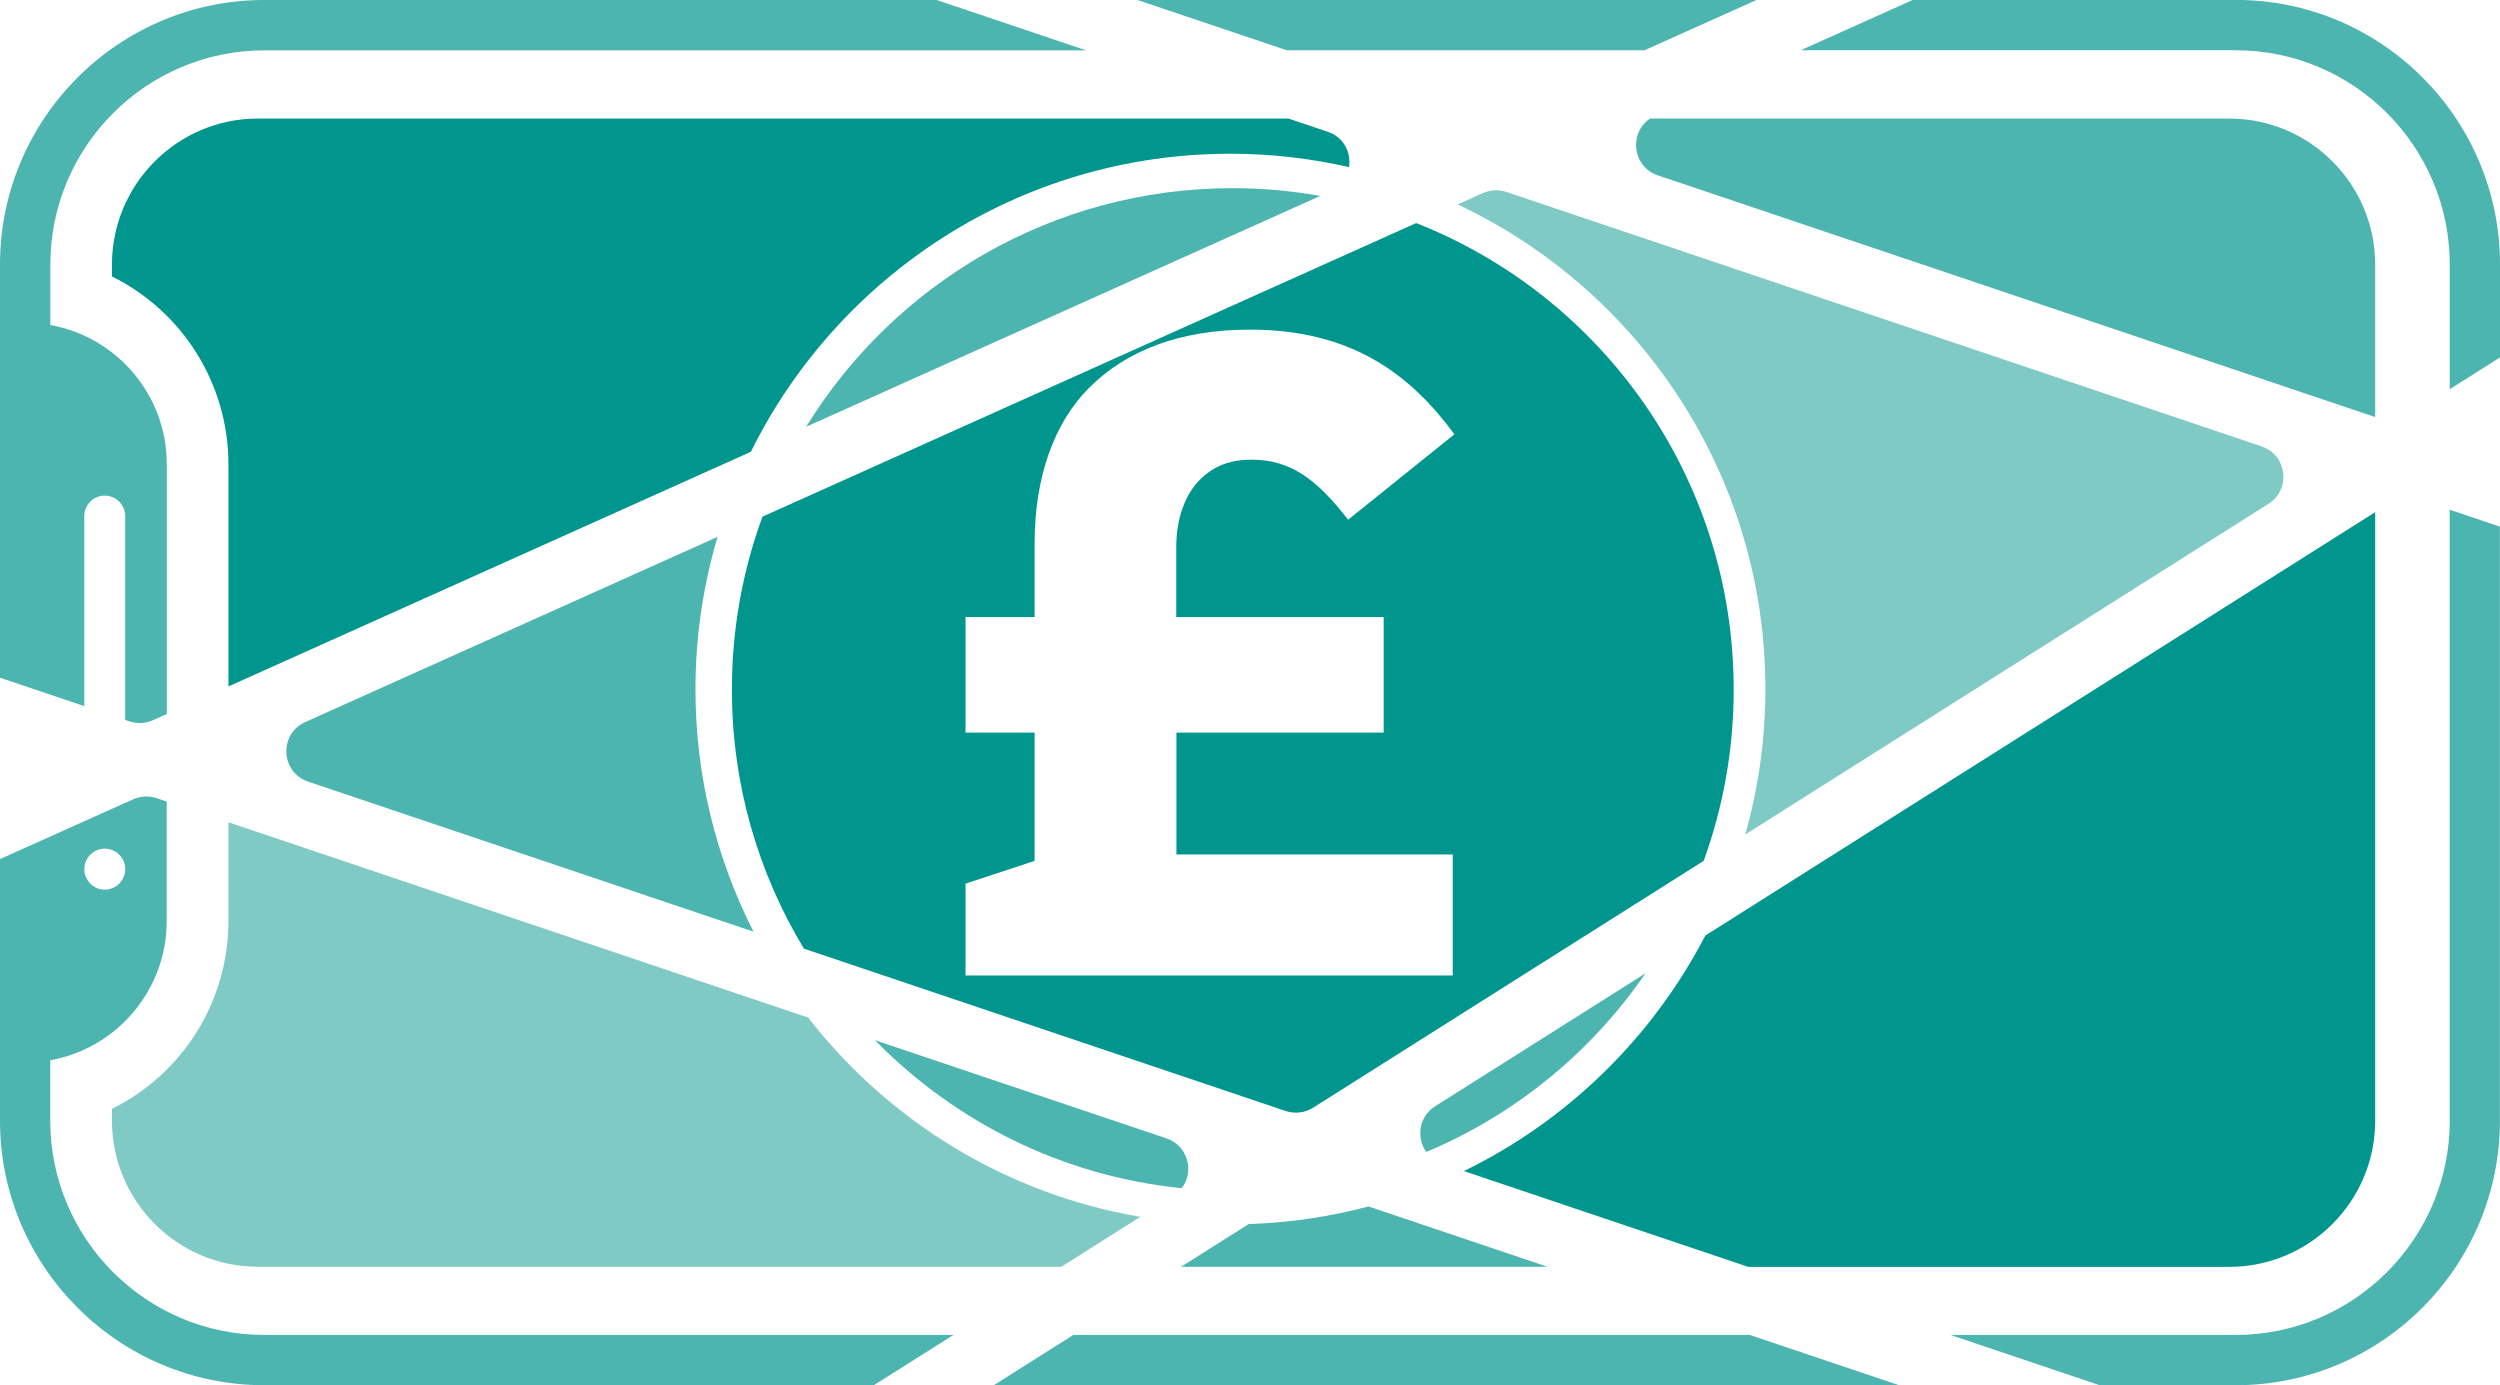
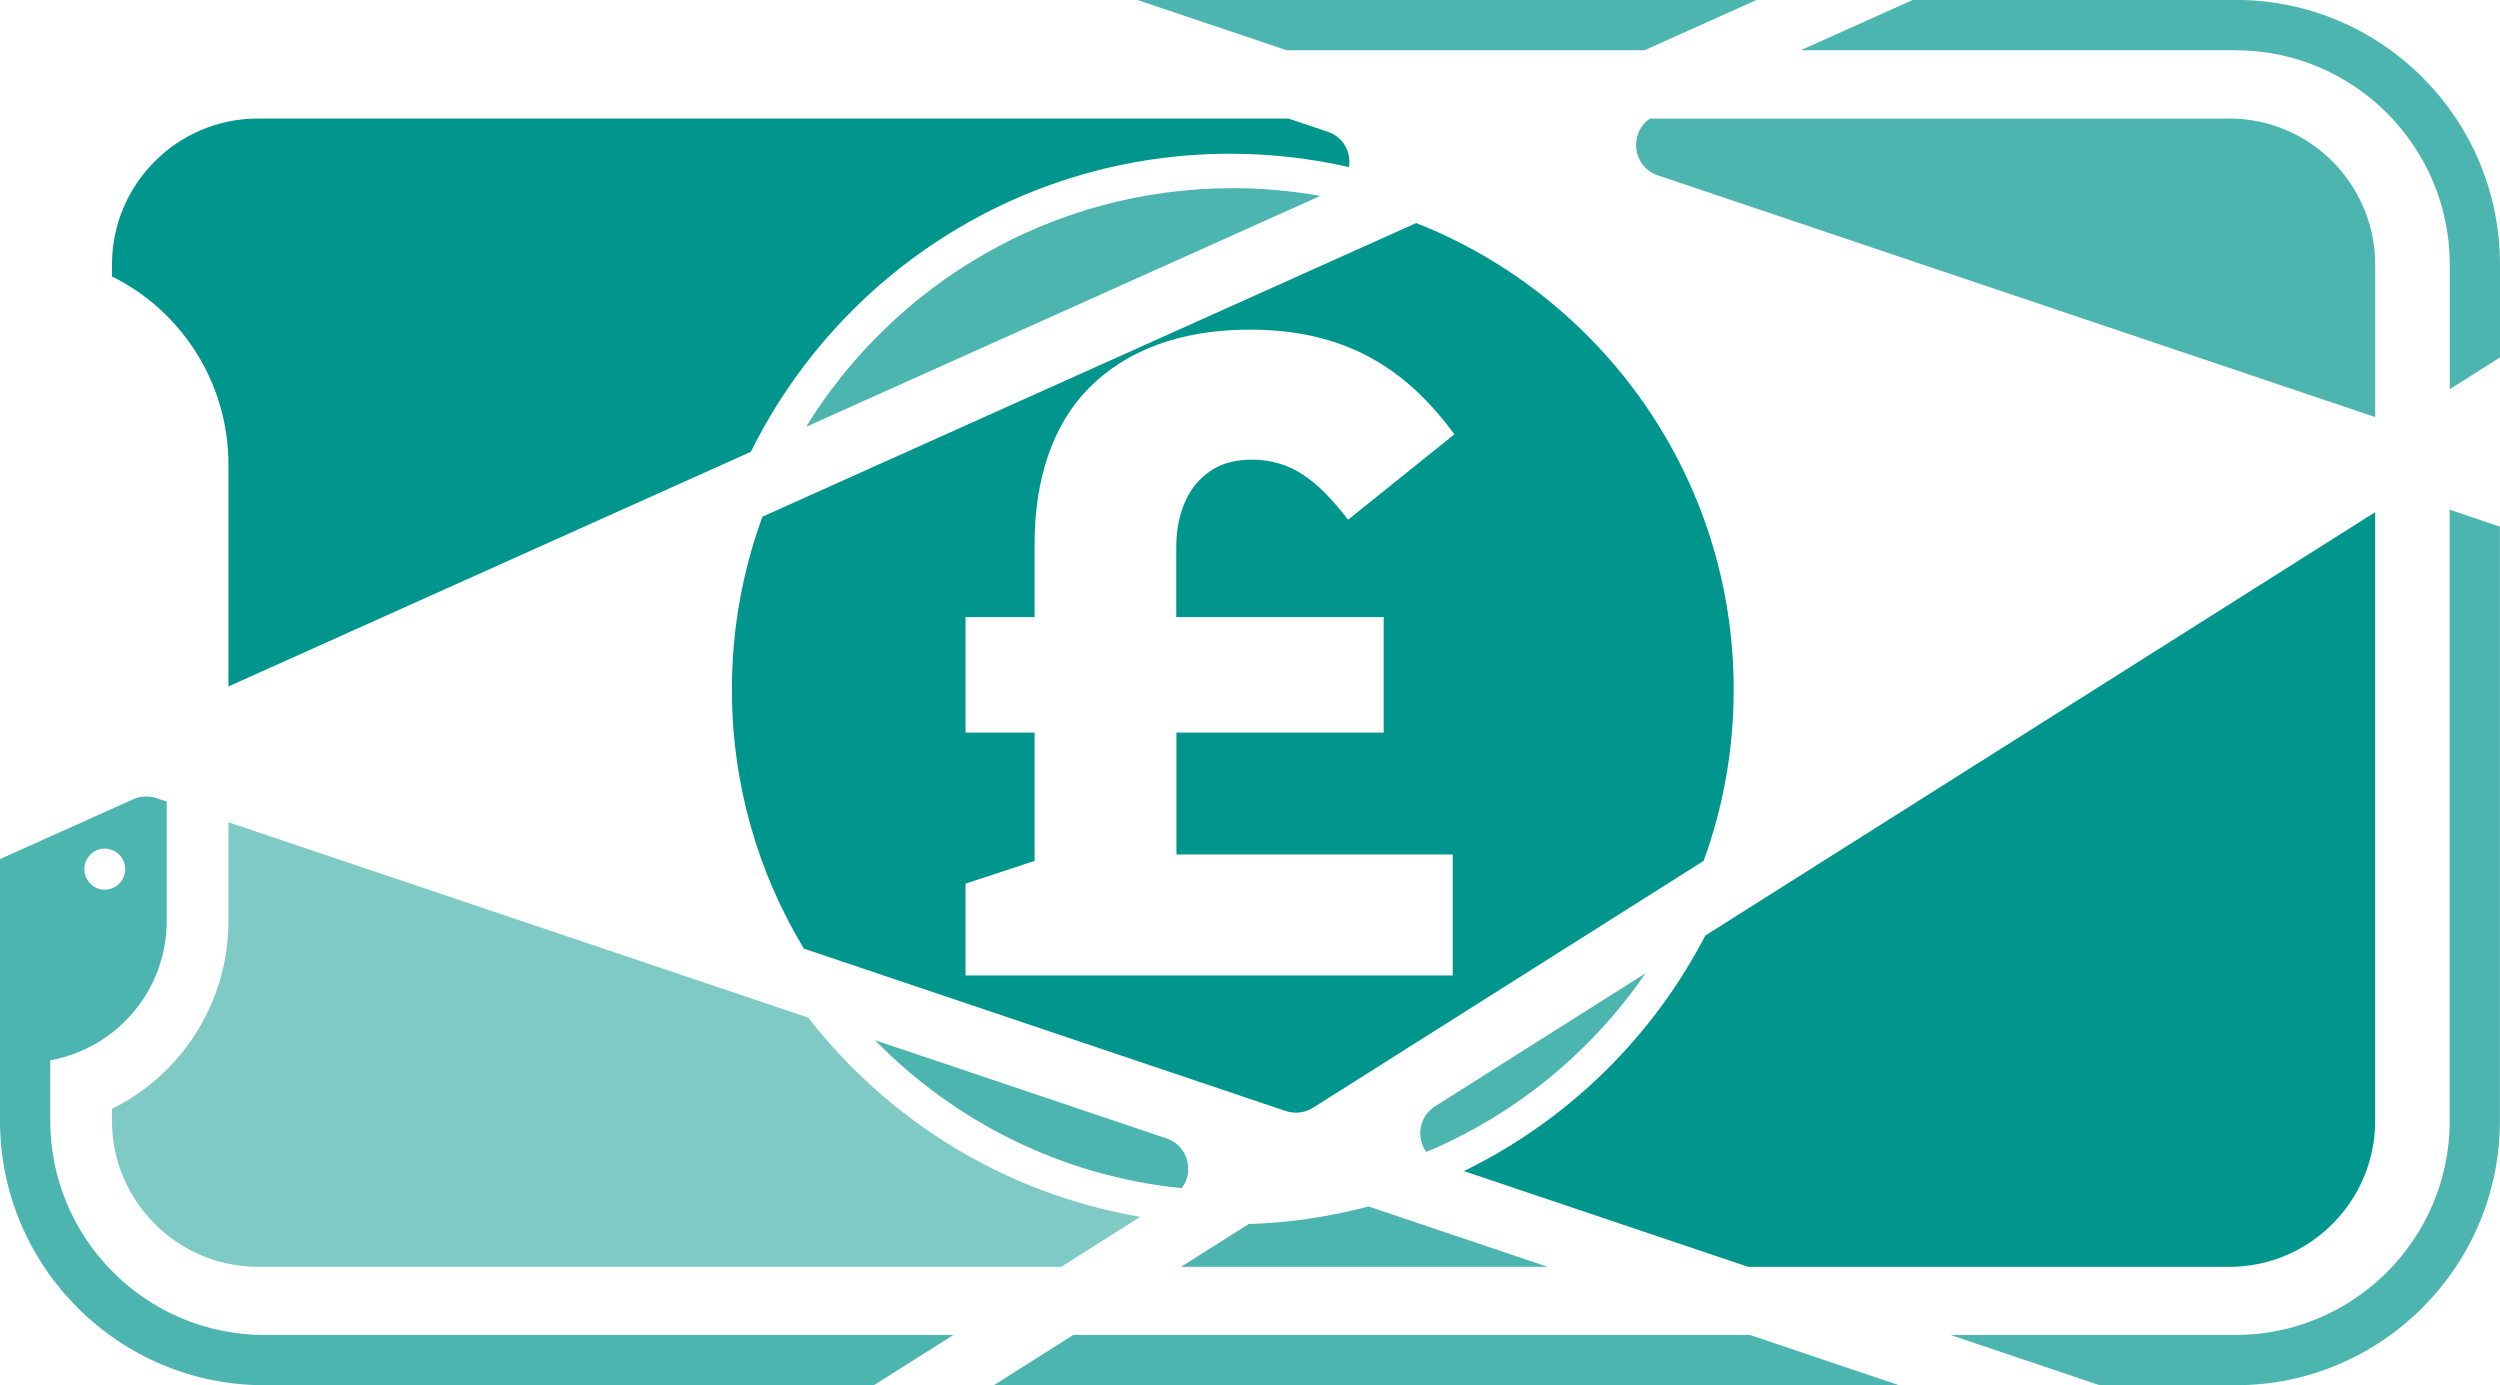
<svg xmlns="http://www.w3.org/2000/svg" width="379" height="210" viewBox="0 0 379 210" fill="none">
  <g clip-path="url(#clip0_628_1196)">
-     <path d="M12.779 78.238C12.779 76.533 14.16 75.138 15.877 75.138C17.593 75.138 18.974 76.52 18.974 78.238V109.141L19.633 109.36C20.794 109.748 22.047 109.683 23.17 109.192L25.287 108.249V70.396C25.287 59.828 17.671 51.069 7.629 49.273V40.114C7.629 22.208 22.189 7.635 40.079 7.635H164.652L142.012 0H40.066C17.981 0 0 17.996 0 40.101V102.746L12.779 107.048V78.238Z" fill="#4CB5B0" />
    <path d="M176.85 172.586L132.641 157.69C144.736 170.041 160.987 178.296 179.148 180.131C181.071 177.638 180.142 173.697 176.837 172.586H176.85Z" fill="#4CB5B0" />
    <path d="M113.847 68.458C127.104 41.703 154.662 23.306 186.531 23.306C192.714 23.306 198.729 24.017 204.512 25.334C204.847 23.164 203.75 20.8 201.272 19.973L195.334 17.971H39.098C26.9 17.971 16.974 27.905 16.974 40.114V41.91C27.571 47.155 34.632 58.058 34.632 70.409V104.063L113.847 68.484V68.458Z" fill="#00968E" />
    <path d="M249.483 147.536L217.575 167.703C215.045 169.305 214.709 172.509 216.219 174.64C229.747 168.969 241.26 159.486 249.47 147.536H249.483Z" fill="#4CB5B0" />
    <path d="M251.341 26.587L360.077 63.226V40.114C360.077 27.905 350.151 17.971 337.953 17.971H250.154C246.927 20.115 247.43 25.27 251.329 26.587H251.341Z" fill="#4CB5B0" />
    <path d="M371.384 169.899C371.384 187.805 356.824 202.378 338.934 202.378H295.693L318.32 210H338.921C361.019 210 378.987 192.016 378.987 169.899V79.84L371.371 77.269V169.886L371.384 169.899Z" fill="#4CB5B0" />
    <path d="M338.934 7.622C356.824 7.622 371.384 22.195 371.384 40.101V59.002L379 54.183V40.088C379 17.971 361.032 -0.013 338.934 -0.013H289.988L273.014 7.609H338.934V7.622Z" fill="#4CB5B0" />
    <path d="M16.974 169.899C16.974 182.108 26.9 192.043 39.098 192.043H160.896L172.875 184.472C152.493 181.01 134.706 169.938 122.521 154.267L34.632 124.656V139.604C34.632 151.955 27.571 162.858 16.974 168.103V169.899Z" fill="#80CAC6" />
    <path d="M360.077 169.899V77.644L258.531 141.826C250.49 157.316 237.633 169.886 221.924 177.534L265.024 192.055H337.953C350.151 192.055 360.077 182.121 360.077 169.912V169.899Z" fill="#00968E" />
    <path d="M195.076 7.622H249.302L266.276 0H172.436L195.076 7.622Z" fill="#4CB5B0" />
    <path d="M40.066 202.378C22.176 202.378 7.616 187.805 7.616 169.899V160.739C17.645 158.944 25.274 150.172 25.274 139.617V121.517L23.738 121C22.576 120.613 21.324 120.677 20.201 121.168L0 130.237V169.899C0 192.017 17.981 210 40.066 210H132.473L144.542 202.378H40.066ZM12.843 131.155C12.882 130.961 12.934 130.767 13.024 130.573C13.101 130.38 13.192 130.212 13.308 130.031C13.424 129.863 13.553 129.708 13.695 129.566C13.837 129.424 13.992 129.294 14.16 129.178C14.328 129.062 14.508 128.971 14.689 128.894C14.87 128.816 15.063 128.752 15.27 128.713C15.476 128.674 15.67 128.648 15.877 128.648C16.083 128.648 16.277 128.674 16.483 128.713C16.677 128.752 16.87 128.816 17.064 128.894C17.258 128.971 17.426 129.062 17.606 129.178C17.774 129.294 17.929 129.424 18.071 129.566C18.213 129.708 18.342 129.863 18.458 130.031C18.574 130.199 18.665 130.38 18.742 130.573C18.82 130.754 18.884 130.961 18.923 131.155C18.962 131.348 18.987 131.555 18.987 131.762C18.987 131.969 18.962 132.162 18.923 132.369C18.884 132.576 18.82 132.77 18.742 132.95C18.665 133.131 18.574 133.312 18.458 133.48C18.342 133.648 18.213 133.803 18.071 133.958C17.929 134.1 17.774 134.229 17.606 134.346C17.439 134.449 17.258 134.552 17.064 134.63C16.884 134.707 16.677 134.772 16.483 134.811C16.277 134.85 16.083 134.875 15.877 134.875C15.67 134.875 15.476 134.862 15.27 134.811C15.063 134.772 14.87 134.72 14.689 134.63C14.508 134.552 14.328 134.462 14.16 134.346C13.992 134.229 13.837 134.1 13.695 133.958C13.553 133.816 13.424 133.661 13.308 133.48C13.205 133.312 13.101 133.131 13.024 132.95C12.947 132.77 12.882 132.576 12.843 132.369C12.766 131.969 12.766 131.555 12.843 131.155Z" fill="#4CB5B0" />
    <path d="M265.269 202.378H162.716L150.66 210H287.896L265.269 202.378Z" fill="#4CB5B0" />
    <path d="M207.468 182.896C201.646 184.446 195.567 185.363 189.293 185.57L179.058 192.042H234.587L207.455 182.896H207.468Z" fill="#4CB5B0" />
    <path d="M214.709 33.809L115.59 78.329C112.595 86.493 110.956 95.317 110.956 104.528C110.956 118.907 114.944 132.356 121.876 143.815L194.908 168.426C196.29 168.891 197.813 168.711 199.052 167.935L258.273 130.509C261.216 122.409 262.829 113.662 262.829 104.541C262.829 72.399 242.887 44.933 214.709 33.822V33.809ZM209.765 93.547V111.066H178.348V129.54H220.234V147.885H146.375V133.958L156.843 130.509V111.066H146.375V93.547H156.843V82.372C156.843 72.437 159.735 64.169 165.104 58.795C170.758 53.136 178.877 49.971 189.487 49.971C205.054 49.971 213.87 56.87 220.492 65.836L204.37 78.794C199.684 72.722 195.683 69.686 189.758 69.686C186.454 69.686 183.975 70.655 181.91 72.722C179.703 74.931 178.322 78.509 178.322 82.928V93.547H209.74H209.765Z" fill="#00968E" />
-     <path d="M108.774 81.39L46.275 109.464C42.247 111.272 42.531 117.086 46.714 118.494L114.234 141.245C108.619 130.199 105.431 117.719 105.431 104.49C105.431 96.467 106.619 88.716 108.774 81.403V81.39Z" fill="#4CB5B0" />
-     <path d="M343.904 76.378C347.363 74.194 346.73 68.975 342.858 67.67L228.366 29.094C227.204 28.706 225.952 28.771 224.829 29.262L220.982 30.993C248.54 43.964 267.631 71.985 267.631 104.477C267.631 112.112 266.56 119.502 264.585 126.504L343.904 76.378Z" fill="#80CAC6" />
    <path d="M122.211 64.699L200.149 29.701C195.838 28.939 191.423 28.525 186.893 28.525C159.541 28.525 135.584 42.995 122.211 64.699Z" fill="#4CB5B0" />
  </g>
  <defs>
    <clipPath id="clip0_628_1196">
      <rect width="379" height="210" fill="white" />
    </clipPath>
  </defs>
</svg>